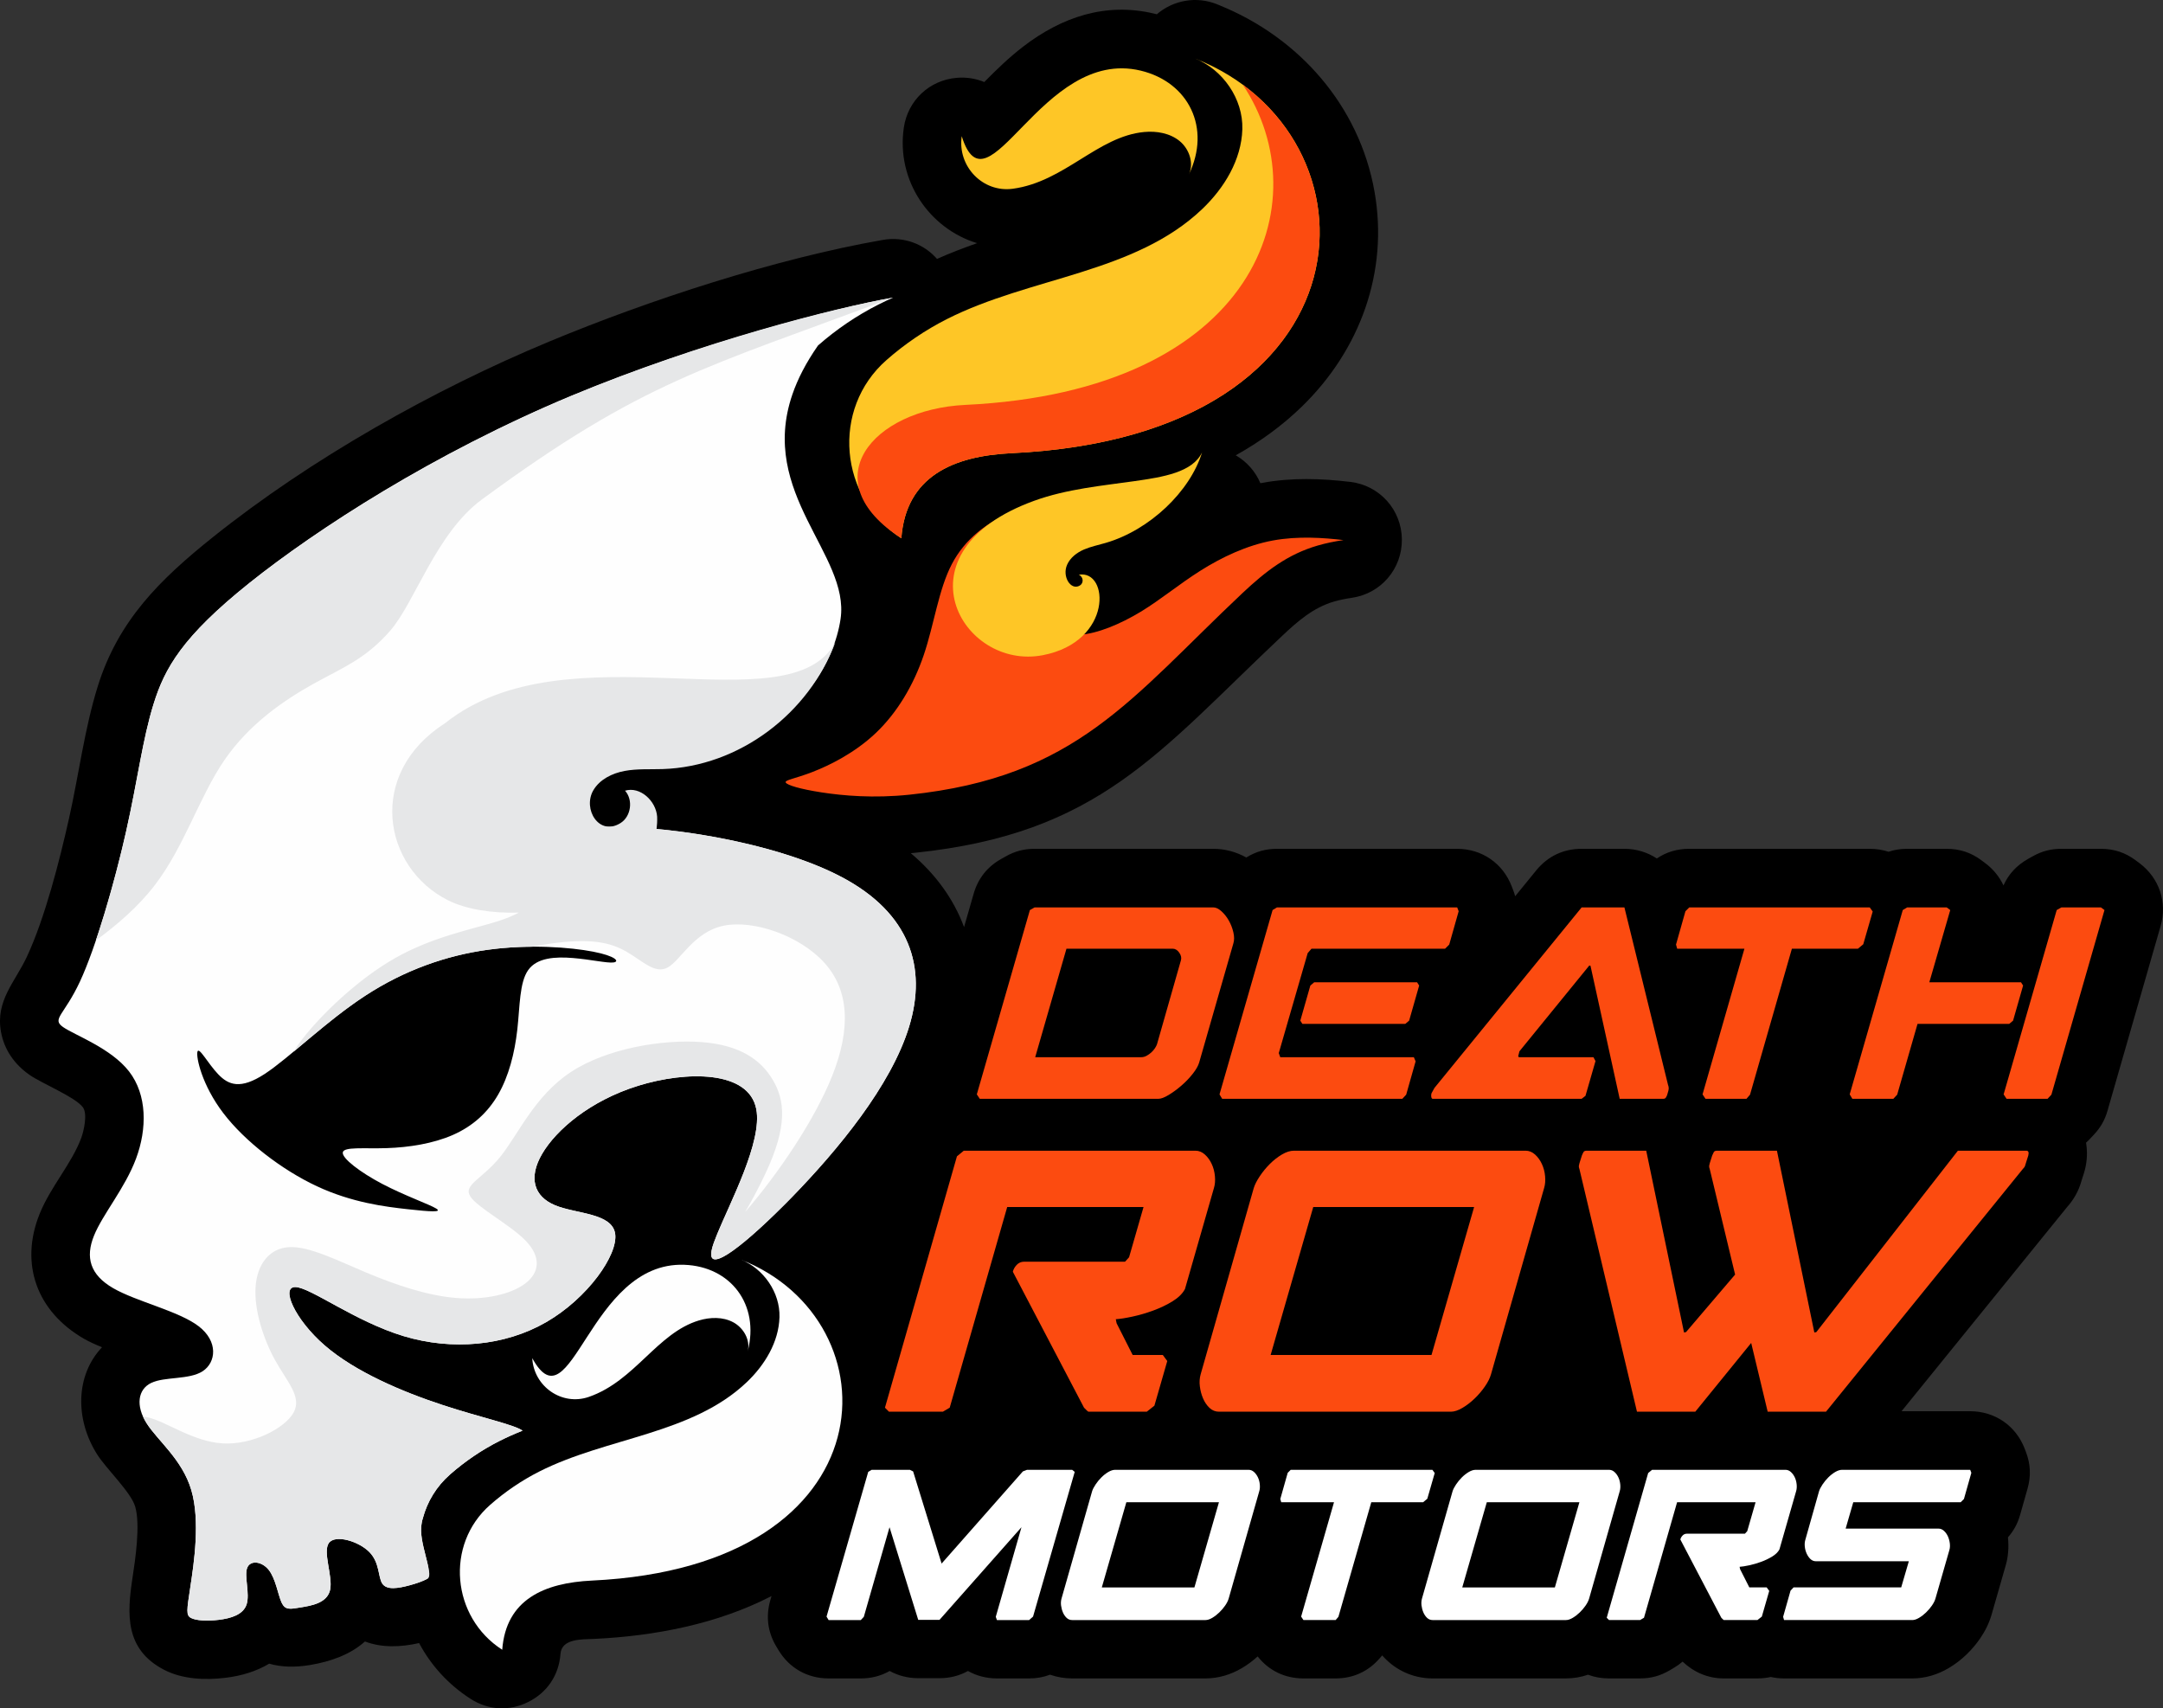
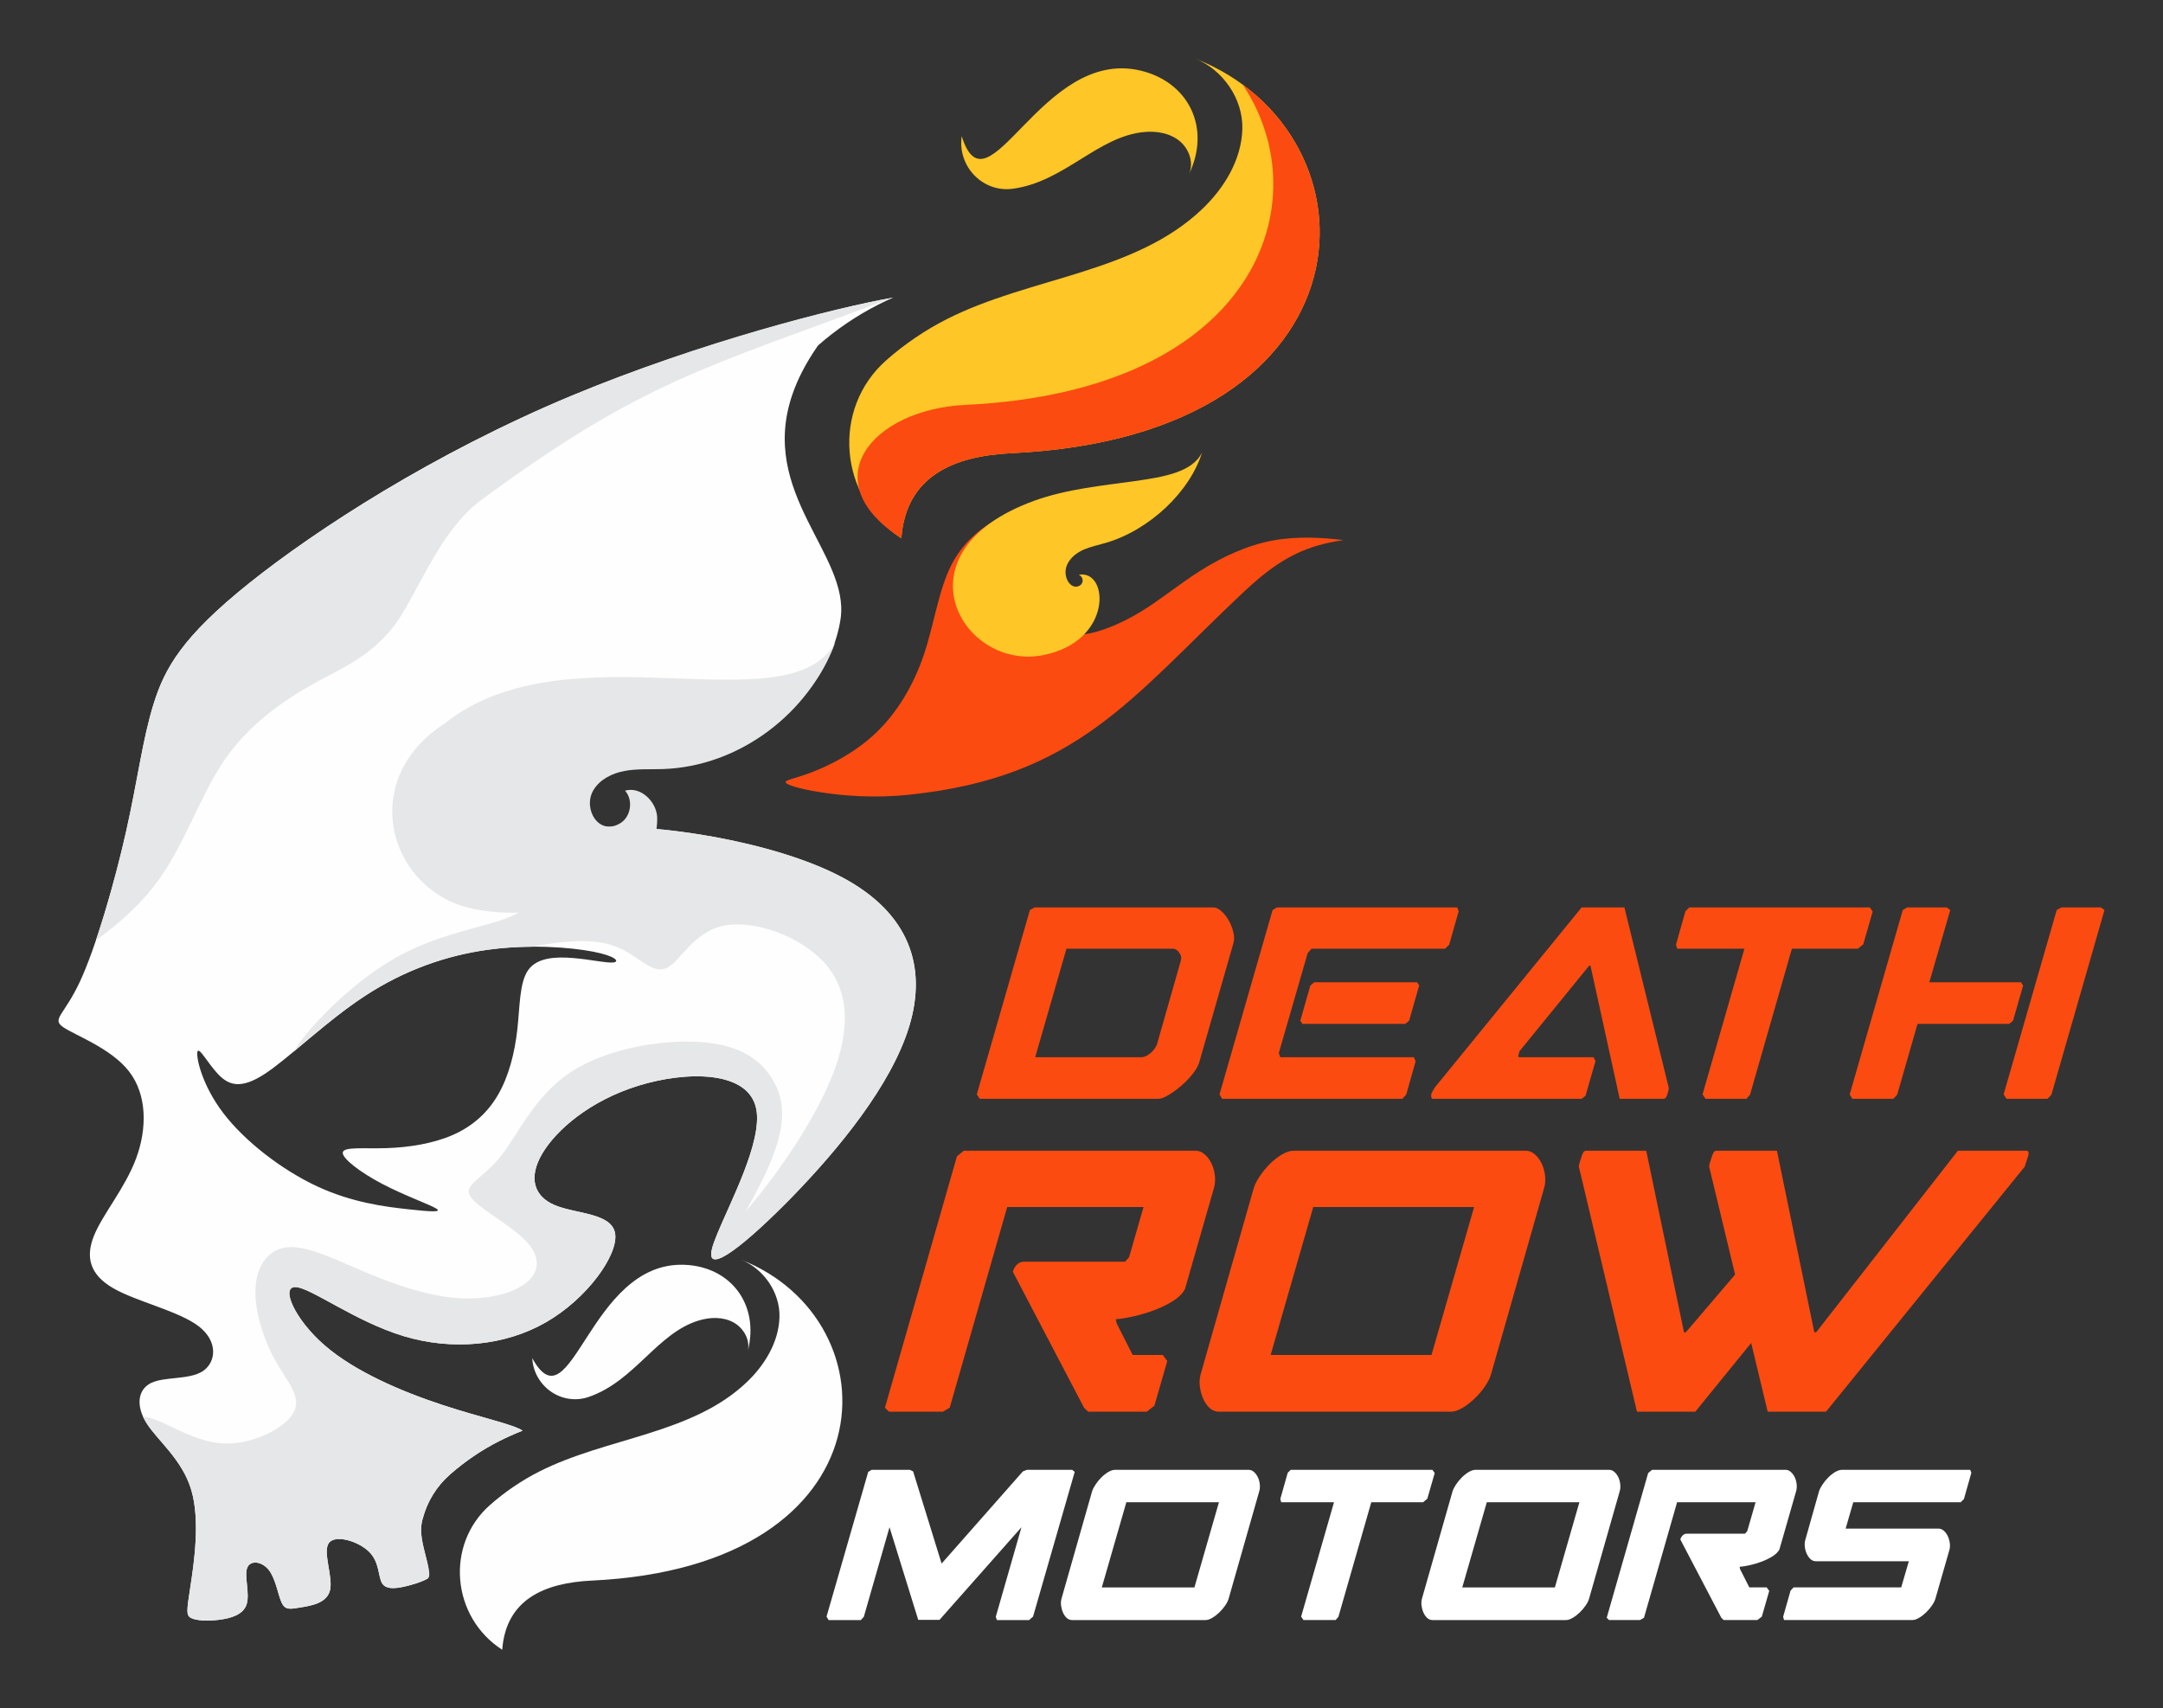
<svg xmlns="http://www.w3.org/2000/svg" xml:space="preserve" width="167.572mm" height="132.341mm" version="1.1" style="shape-rendering:geometricPrecision; text-rendering:geometricPrecision; image-rendering:optimizeQuality; fill-rule:evenodd; clip-rule:evenodd" viewBox="0 0 16746.71 13225.78">
  <rect x="0" y="0" width="16746.71" height="13225.78" fill="#333333" stroke="none" />
  <defs>
    <style type="text/css"> .fil3 {fill:#FEFEFE} .fil4 {fill:#E6E7E8} .fil0 {fill:black} .fil6 {fill:#FEFEFE;fill-rule:nonzero} .fil1 {fill:#FC4B10;fill-rule:nonzero} .fil5 {fill:#FEC626;fill-rule:nonzero} .fil2 {fill:white;fill-rule:nonzero} </style>
  </defs>
  <g id="Слой_x0020_1">
    <g id="_1984883764464">
-       <path class="fil0" d="M16150.87 8846.7c11.38,66.43 9.31,136.9 -8.35,207.82 -2.33,9.56 -4.65,17.58 -7.58,26.88l-20.08 62.72c-21.11,77.37 -60.57,145.35 -113.39,204.11l-1279.13 1577.32 531.09 0c191.19,0 354.12,112.01 422.61,290.54l8.96 23.35c36.53,95.21 40.75,187.4 12.92,285.53l-57.38 202.56c-19.21,67.72 -49.2,123.38 -94.34,174.39 8.26,77.54 1.81,155.51 -18.96,223.24l-107.52 374.61c-19.05,66.43 -49.89,128.21 -88.92,185.16 -30.58,44.45 -65.65,85.73 -104.42,123.12 -41.95,40.49 -88.22,76.25 -138.37,105.88 -86.25,51.1 -182.06,80.3 -282.68,80.3l-993 0c-35.15,0 -69.36,-3.88 -102.27,-11.19 -33.09,7.5 -67.64,11.19 -103.91,11.19l-259.86 0c-123.89,0 -232.28,-48.16 -319.05,-130.1 -21.02,18.1 -44.19,34.64 -69.53,49.54l-30.41 17.93c-72.8,42.9 -145.27,62.63 -229.8,62.63l-240.21 0c-57.89,0 -112.01,-9.56 -162.15,-28.68 -54.81,18.61 -112.18,28.68 -171.2,28.68l-1032.45 0c-132.34,0 -257.96,-49.97 -354.12,-140.86 -12.57,-11.89 -24.63,-24.38 -36.01,-37.32l-17.06 19.91c-89.09,103.99 -206.96,158.27 -343.86,158.27l-249.17 0c-143.03,0 -267.7,-60.31 -354.03,-170.24 -37.32,33.94 -77.81,64.27 -121.31,89.94 -86.17,51.1 -182.24,80.3 -282.78,80.3l-1032.36 0c-58.93,0 -116.58,-9.9 -170.76,-28.94 -50.41,19.38 -104.51,28.94 -162.68,28.94l-249.17 0c-81.5,0 -157.84,-20.42 -224.01,-57.63 -65.57,36.96 -139.66,55.82 -220.48,55.82l-164.92 0c-80.12,0 -155.34,-19.9 -220.73,-55.91 -66.52,38.26 -141.48,57.72 -223.76,57.72l-249.17 0c-163.62,0 -304.15,-79.61 -388.33,-219.96l-16.11 -26.88c-66.95,-111.66 -82.71,-232.88 -46.7,-357.99l9.48 -32.82c-418.4,216.51 -905.45,309.4 -1369.25,331.45 -95.55,4.57 -255.72,-5 -264.77,116.92 -12.14,163.71 -102.53,298.37 -249.42,371.61 -146.91,73.23 -308.89,64.45 -446.91,-24.38 -174.99,-112.52 -308.37,-262.61 -398.23,-431.74 -144.67,33 -290.8,36.79 -419.17,-12.24 -111.58,100.21 -262.44,155.18 -425.28,182.24 -113.48,18.87 -220.83,17.32 -316.47,-10.51 -98.31,59.36 -214.19,94.34 -335.42,109.16 -158.7,19.39 -336.02,12.75 -480.17,-62.72 -300.26,-157.24 -285.79,-426.75 -242.71,-709 21.8,-143.12 62.47,-413.14 20.94,-553.84 -33.17,-112 -223.33,-291.3 -294.57,-403.83 -171.55,-270.97 -168.1,-612 37.91,-829.37 -51.61,-20.94 -99.43,-42.56 -138.97,-65.31 -364.54,-209.63 -501.62,-579 -343.09,-969.9 84.44,-208.16 246.85,-385.57 321.12,-584.93 19.56,-52.39 51.18,-188.26 12.06,-238.67 -62.29,-80.47 -316.46,-182.75 -412.96,-250.2 -114.68,-80.22 -195.41,-193 -220.48,-332.75 -43.42,-242.28 109.42,-385.74 200.83,-582 140.61,-302.16 252.02,-741.05 326.11,-1070.79 75.65,-336.72 119.85,-693.41 222.12,-1021.51 159.05,-510.76 481.72,-827.74 891.24,-1155.31 759.06,-607.17 1707.51,-1141.18 2602.01,-1513.65 776.12,-323.19 1758.77,-643.62 2586.24,-788.02 161.04,-28.08 317.5,31.45 418.57,147.25 101.76,-45.49 205.58,-85.3 310.69,-121.91 -368.25,-111.32 -627.85,-484.13 -567.62,-894.68 31.02,-211.35 199.11,-368.68 412.1,-385.57 74.44,-5.86 146.22,6.04 210.75,32.74 95.46,-97.01 192.48,-190.58 300.78,-273.99 296.99,-228.58 638.88,-345.41 1014.44,-255.63 6.9,1.64 13.79,3.36 20.6,5.17 125.53,-108.3 306.38,-143.8 469.48,-76.33l9.99 4.13c0.86,0.35 1.72,0.69 2.58,1.12 619.06,249.95 1085.61,779.23 1203.3,1443.09 110.46,623.11 -112.26,1227.34 -562.02,1664.68 -154.05,149.75 -326.88,274.51 -512.48,377.64 87.45,50.32 153.45,127 191.1,216.08 4.75,-0.95 9.56,-1.81 14.31,-2.67 225.05,-41.61 455.78,-34.55 682.03,-7.5 226.86,27.05 396.08,215.31 399.01,443.72 2.93,228.41 -161.47,420.89 -387.55,453.71 -46.61,6.81 -93.57,15.85 -138.8,29.12 -159.66,46.52 -281.91,153.53 -400.73,265.54 -959.22,903.98 -1417.76,1530.19 -2838.87,1678.81 -12.06,1.3 -24.12,2.42 -36.19,3.54 191.88,161.46 332.06,354.81 412.45,572.1l74.27 -258.05c34.2,-118.82 105.62,-208.94 213.42,-269.51l36.53 -20.51c70.83,-39.72 140.44,-57.89 221.6,-57.89l1383.55 0c91.67,0 178.27,24.2 255.81,67.2l4.66 -2.76c73.49,-44.11 146.99,-64.44 232.71,-64.44l1395.01 0c190.92,0 353.68,111.66 422.34,289.84l11.46 29.72c6.12,15.86 11.29,31.62 15.68,47.39l163.28 -200.32c88.91,-109.07 210.06,-166.63 350.84,-166.63l331.02 0c92.97,0 179.47,27.05 251.5,74.87 73.23,-49.81 157.07,-74.87 250.72,-74.87l1397.25 0c51.35,0 100.29,7.76 145.95,22.83 45.41,-15.51 92.54,-22.83 144.06,-22.83l305.96 0c102.02,0 189.63,29.12 271.23,90.29l27.4 20.51c62.8,47.04 110.54,106.31 141.38,172.66 39.12,-87.45 102.62,-155.95 189.98,-205.06l36.54 -20.51c70.83,-39.72 140.44,-57.89 221.6,-57.89l305.95 0c102.02,0 189.64,29.12 271.23,90.29l27.4 20.51c153.53,114.85 216.86,303.19 163.79,487.48l-410.98 1429.39c-20.59,71.76 -52.99,128.98 -103.9,183.6l-29.72 31.88c-10.6,11.37 -21.55,22.06 -32.75,32.05z" />
      <path class="fil1" d="M7562.83 8472.57l22.86 34.25 1383.61 0c19.73,0 46.04,-9.9 78.73,-29.7 32.75,-19.74 65.44,-43.74 98.2,-71.88 32.68,-28.14 61.98,-58.59 87.88,-91.34 25.9,-32.76 42.65,-62.05 50.25,-87.89l264.81 -922.41c7.6,-24.34 7.6,-52.9 0,-85.65 -7.6,-32.69 -19.4,-63.13 -35.4,-91.28 -15.94,-28.2 -34.99,-52.15 -57.03,-71.94 -22.11,-19.81 -42.99,-29.7 -62.79,-29.7l-1383.62 0 -36.55 20.55 -410.95 1427.01zm452.05 -287.67l242.03 -840.22 821.97 0c19.74,0 36.9,10.24 51.34,30.86 14.44,20.55 18.65,40.68 12.54,60.49l-184.92 648.37c-3.05,9.15 -8.34,19.46 -15.94,30.85 -7.66,11.39 -16.75,22.05 -27.39,31.94 -10.71,9.9 -22.86,18.65 -36.56,26.24 -13.69,7.67 -28.14,11.46 -43.39,11.46l-819.67 0zm1837.96 -1139.34l-410.95 1427.01 20.55 34.25 1395 0 29.71 -31.94 73.03 -258.04 -13.7 -31.94 -1034.23 0 -11.46 -32.01 223.79 -773.96 29.63 -34.25 1034.3 0 31.94 -31.94 73.1 -258.03 -11.46 -29.7 -1395 0 -34.25 20.55zm1134.74 584.49l-15.94 -25.09 -796.88 0 -29.63 25.09 -77.65 271.73 16 25.09 796.82 0 29.7 -25.09 77.58 -271.73zm95.96 833.37c-3.06,7.67 -3.8,16.75 -2.31,27.39 1.49,10.65 5.36,16.01 11.39,16.01l1153.04 0 29.63 -22.86 77.65 -269.42 -16 -29.64 -573.03 0c-9.16,0 -11.46,-6.11 -6.86,-18.31l6.86 -27.39 541.08 -664.38 9.16 2.31 226.02 1029.69 337.92 0c9.09,0 15.6,-3.06 19.4,-9.15 3.8,-6.04 7.26,-12.89 10.24,-20.55l9.15 -31.94c4.54,-15.19 3.8,-30.45 -2.31,-45.64l-337.85 -1374.53 -331.07 0 -1139.34 1397.31 -22.79 41.09zm3342.49 -1152.97l73.03 -253.42 -22.85 -32.01 -1397.25 0 -29.7 29.7 -73.03 258.03 9.08 31.94 520.61 0 -324.22 1127.89 22.79 34.25 317.37 0 27.39 -31.94 324.22 -1130.2 511.46 0 41.09 -34.24zm1221.47 294.51l16 25.09 -77.64 271.73 -29.71 25.09 -710.01 0 -157.53 548.01 -29.7 31.94 -317.37 0 -20.55 -34.25 410.95 -1427.01 34.25 -20.55 305.98 0 27.4 20.55 -162.15 559.4 710.08 0zm276.28 -559.4l36.55 -20.55 305.91 0 27.4 20.55 -410.95 1429.32 -29.71 31.94 -317.37 0 -22.79 -34.25 410.96 -1427.01z" />
      <path class="fil1" d="M8937.83 10882.63l-59.2 46.72 -451.44 0c-2.1,0 -7.8,-4.68 -17.16,-14.04 -9.28,-9.28 -15.05,-15.05 -17.09,-17.09l-551.12 -1052.41c4.14,-18.72 14.04,-36.35 29.57,-52.96 15.59,-16.55 34.79,-24.89 57.63,-24.89l781.5 0 31.12 -34.24 112.1 -389.2 -1055.53 0 -445.2 1553.69 -52.97 31.13 -417.19 0 -31.2 -31.13 557.37 -1946 52.96 -43.6 1793.42 0c26.98,0 51.4,9.83 73.16,29.57 21.77,19.73 39.48,44.07 52.97,73.16 13.49,29.09 21.77,60.7 24.88,94.94 3.12,34.25 0.54,64.9 -7.8,91.89l-224.2 781.49c-18.65,35.34 -50.86,66.94 -96.5,95.01 -45.63,28.01 -95.48,51.88 -149.46,71.61 -53.99,19.67 -107.42,35.26 -160.32,46.65 -52.96,11.46 -96.02,18.18 -129.25,20.28l6.24 31.13 124.51 245.97 233.55 0 34.24 46.72 -99.62 345.58zm501.28 46.72l1793.48 0c26.98,0 57.09,-9.83 90.25,-29.56 33.23,-19.74 64.9,-44.15 95.01,-73.17 30.11,-29.09 56.55,-60.22 79.41,-93.45 22.79,-33.16 38.39,-64.29 46.66,-93.38l411.02 -1441.59c8.27,-26.99 10.91,-57.64 7.8,-91.89 -3.12,-34.24 -11.46,-65.85 -24.95,-94.94 -13.49,-29.09 -31.13,-53.44 -52.9,-73.16 -21.84,-19.74 -46.18,-29.57 -73.17,-29.57l-1793.47 0c-29.03,0 -60.15,9.83 -93.38,29.57 -33.23,19.73 -64.36,44.07 -93.38,73.16 -29.09,29.09 -55.07,60.7 -77.85,94.94 -22.86,34.25 -38.46,64.9 -46.72,91.89l-411.02 1441.59c-8.27,29.09 -10.38,60.22 -6.18,93.38 4.14,33.23 12.41,64.36 24.88,93.45 12.48,29.02 29.03,53.44 49.78,73.17 20.82,19.73 45.71,29.56 74.73,29.56zm1974.07 -1584.82l-330.05 1145.8 -1245.48 0 330.05 -1145.8 1245.48 0zm2272.93 1584.82l451.44 0 1522.56 -1877.51c10.37,-10.37 16.61,-19.19 18.65,-26.44 2.1,-7.33 4.21,-14.04 6.24,-20.28l18.72 -59.13c6.24,-24.95 1.02,-37.37 -15.6,-37.37l-529.29 0 -1096.01 1404.23 -15.53 3.13 -289.57 -1407.35 -463.98 0c-12.41,0 -20.76,3.6 -24.89,10.92 -4.14,7.26 -8.27,16.07 -12.47,26.44l-18.65 59.13c-2.11,6.24 -3.67,12.95 -4.69,20.28 -1.01,7.26 0.55,16.07 4.69,26.44l196.12 815.75 -379.83 445.26 -15.59 3.13 -292.69 -1407.35 -460.8 0c-12.41,0 -20.76,3.6 -24.88,10.92 -4.14,7.26 -8.34,16.07 -12.48,26.44l-18.65 59.13c-2.1,6.24 -3.66,12.95 -4.68,20.28 -1.02,7.26 0.54,16.07 4.68,26.44l445.2 1877.51 451.51 0 432.79 -532.41 127.7 532.41z" />
      <path class="fil2" d="M7274.14 12540.61l634.47 -717 -198.96 693.67 8.94 25.09 249.15 0 30.52 -26.86 322.59 -1120.29 -19.67 -16.14 -349.51 0 -32.28 12.54 -629.18 713.41 -220.46 -713.41 -25.09 -12.54 -295.73 0 -26.85 16.14 -322.66 1120.29 16.14 26.86 249.14 0 23.34 -25.09 198.96 -693.67 222.22 717 164.93 0zm1027.04 1.77l1032.4 0c15.53,0 32.89,-5.7 52.02,-17.03 19.13,-11.32 37.3,-25.42 54.66,-42.11 17.3,-16.75 32.55,-34.65 45.71,-53.78 13.15,-19.12 22.11,-37.03 26.85,-53.78l236.6 -829.91c4.82,-15.53 6.31,-33.16 4.48,-52.83 -1.76,-19.74 -6.58,-37.98 -14.31,-54.66 -7.8,-16.75 -17.9,-30.79 -30.45,-42.18 -12.54,-11.32 -26.58,-17.02 -42.17,-17.02l-1032.4 0c-16.75,0 -34.66,5.7 -53.78,17.02 -19.13,11.39 -37.03,25.43 -53.78,42.18 -16.69,16.68 -31.67,34.92 -44.76,54.66 -13.15,19.67 -22.11,37.3 -26.92,52.83l-236.6 829.91c-4.75,16.75 -5.97,34.66 -3.6,53.78 2.44,19.13 7.19,37.03 14.38,53.78 7.12,16.69 16.68,30.79 28.68,42.11 11.93,11.33 26.24,17.03 42.99,17.03zm1136.37 -912.31l-189.95 659.56 -717 0 190.02 -659.56 716.93 0zm1613.17 -26.92l57.36 -198.96 -17.97 -25.09 -1096.89 0 -23.34 23.33 -57.36 202.56 7.19 25.09 408.65 0 -254.51 885.44 17.9 26.86 249.15 0 21.5 -25.09 254.57 -887.21 401.47 0 32.28 -26.92zm41.22 939.23l1032.4 0c15.53,0 32.89,-5.7 52.02,-17.03 19.13,-11.32 37.3,-25.42 54.66,-42.11 17.3,-16.75 32.55,-34.65 45.71,-53.78 13.15,-19.12 22.11,-37.03 26.85,-53.78l236.6 -829.91c4.82,-15.53 6.31,-33.16 4.48,-52.83 -1.76,-19.74 -6.58,-37.98 -14.31,-54.66 -7.8,-16.75 -17.9,-30.79 -30.44,-42.18 -12.55,-11.32 -26.58,-17.02 -42.18,-17.02l-1032.4 0c-16.75,0 -34.66,5.7 -53.78,17.02 -19.13,11.39 -37.03,25.43 -53.78,42.18 -16.69,16.68 -31.67,34.92 -44.76,54.66 -13.15,19.67 -22.11,37.3 -26.92,52.83l-236.6 829.91c-4.75,16.75 -5.97,34.66 -3.6,53.78 2.45,19.13 7.2,37.03 14.38,53.78 7.12,16.69 16.68,30.79 28.68,42.11 11.93,11.33 26.24,17.03 42.99,17.03zm1136.37 -912.31l-189.95 659.56 -717 0 190.02 -659.56 716.93 0zm1412.43 885.44l-34.11 26.86 -259.87 0c-1.22,0 -4.48,-2.72 -9.83,-8.07 -5.43,-5.36 -8.67,-8.68 -9.9,-9.83l-317.23 -605.85c2.38,-10.78 8.07,-20.89 17.02,-30.45 8.95,-9.56 20.01,-14.38 33.16,-14.38l449.89 0 17.9 -19.73 64.56 -223.99 -607.62 0 -256.34 894.4 -30.44 17.91 -240.2 0 -17.91 -17.91 320.83 -1120.29 30.45 -25.09 1032.47 0c15.53,0 29.57,5.7 42.11,17.02 12.54,11.39 22.65,25.43 30.45,42.18 7.8,16.68 12.54,34.92 14.31,54.66 1.83,19.67 0.34,37.3 -4.48,52.83l-129.05 449.95c-10.72,20.28 -29.23,38.52 -55.55,54.66 -26.31,16.14 -55,29.84 -86.06,41.23 -31.06,11.32 -61.84,20.28 -92.29,26.85 -30.45,6.58 -55.28,10.44 -74.39,11.66l3.6 17.91 71.67 141.59 134.48 0 19.67 26.92 -57.3 198.96zm336.97 -595.14c-4.82,15.6 -6.31,32.89 -4.48,52.02 1.77,19.12 6.52,37.37 14.31,54.66 7.8,17.36 17.63,31.67 29.57,42.99 11.93,11.39 26.3,17.09 42.99,17.09l718.76 0 -59.13 202.49 -833.44 0 -23.33 25.09 -57.37 202.56 7.19 25.09 993.01 0c15.53,0 32.82,-5.7 51.95,-17.03 19.12,-11.32 37.37,-25.42 54.66,-42.11 17.36,-16.75 32.62,-34.65 45.71,-53.78 13.15,-19.12 22.11,-37.03 26.91,-53.78l107.56 -374.6c4.75,-15.53 5.97,-33.16 3.59,-52.9 -2.44,-19.73 -7.53,-37.91 -15.26,-54.66 -7.8,-16.75 -17.9,-30.79 -30.44,-42.11 -12.55,-11.39 -26.58,-17.02 -42.18,-17.02l-718.7 0 59.13 -204.32 831.68 0 25.09 -25.09 57.36 -202.56 -8.94 -23.33 -991.25 0c-16.75,0 -34.65,5.7 -53.78,17.02 -19.12,11.39 -37.03,25.43 -53.78,42.18 -16.68,16.68 -31.67,34.92 -44.75,54.66 -13.16,19.67 -22.11,37.3 -26.92,52.83l-105.72 374.6z" />
      <path class="fil3" d="M6914.39 2304.12c-443.37,77.3 -1532.33,361.11 -2489.99,759.92 -1068.35,444.87 -1972.99,1033.02 -2493.26,1449.27 -520.2,416.03 -655.97,660.43 -741.88,936.37 -85.92,275.87 -122.13,583.54 -212.6,986.16 -90.46,402.54 -235.25,900.22 -357.39,1162.61 -122.06,262.3 -221.68,289.5 -131.22,352.76 90.46,63.28 371.02,162.9 511.25,343.82 140.24,181 140.24,443.3 54.26,674.08 -86,230.7 -257.83,429.67 -325.71,597.03 -67.96,167.43 -31.74,303.13 149.19,407.22 181,104.03 506.7,176.32 660.57,293.98 153.73,117.59 135.63,280.41 31.67,348.36 -104.03,67.82 -294.12,40.62 -398.14,90.47 -104.02,49.77 -122.13,176.45 -36.21,312.21 85.92,135.62 276,280.27 346.18,517.62 70.2,237.34 20.42,567.4 -7.52,750.44 -27.95,183.02 -34.12,219.1 5.15,239.65 39.2,20.55 123.96,25.63 215.31,14.51 91.21,-11.19 188.99,-38.52 215.3,-119.89 26.24,-81.45 -18.92,-217.27 3.73,-280.55 22.52,-63.4 112.98,-54.25 167.23,13.57 54.32,67.81 72.42,194.49 100.09,253.69 27.6,59.2 64.77,50.86 146.28,37.3 81.38,-13.49 207.04,-32.48 229.22,-136.84 22.18,-104.43 -59.33,-294.45 -9.49,-362.33 49.71,-67.82 230.56,-13.5 313.02,70.05 82.47,83.62 66.4,196.46 101.46,246.11 34.99,49.64 120.98,35.8 212.6,10.98 48.15,-13.16 97.79,-29.36 136.51,-50.66 42.24,-76.97 -74.6,-285.36 -45.44,-428.31 1.63,-13.16 4.89,-26.85 9.76,-41.36 33.84,-125.74 103.48,-243.8 210.97,-338 115.49,-101.31 243.46,-188.38 380.58,-257.76 58.52,-29.64 118.75,-56.15 180.05,-80.57 -66.19,-47.26 -322.05,-100.98 -617.38,-197.95 -316.76,-104.02 -678.62,-257.9 -913.87,-461.41 -235.25,-203.57 -343.82,-456.93 -226.16,-452.39 117.59,4.41 461.4,266.84 836.82,380.03 375.49,112.98 782.71,76.76 1103.89,-108.57 321.1,-185.54 556.28,-520.4 533.68,-683.09 -22.64,-162.89 -303.19,-153.87 -465.88,-221.75 -162.89,-67.82 -208.19,-212.53 -99.62,-397.94 108.57,-185.54 371.01,-411.76 744.05,-527.25 372.99,-115.5 856.5,-120.23 914.01,181.33 48.62,255.26 -208.19,730.29 -309.38,983.38l0.15 0.07c-14.02,35.1 -28.41,70.49 -36.09,107.93 -0.56,2.7 -1.05,5.47 -1.54,8.16 -44.79,260.35 563.63,-357.66 620.96,-416.59 356.43,-366.33 770.03,-864.77 909.59,-1323.33 139.63,-458.56 4.95,-877.11 -521.83,-1156.16 -526.85,-279.19 -1446,-418.69 -1928.23,-384.44 -482.16,34.25 -527.32,242.36 -663.02,364.5 -135.75,122.13 -361.99,158.27 -529.29,54.32 -167.43,-104.02 -276.01,-348.43 -126.81,-592.63 149.2,-244.21 556.14,-488.6 1046.24,-535.86 490.02,-47.41 1063.32,102.06 1474.47,-27.47 411.16,-129.6 667.09,-537.35 717.27,-877.17 73.52,-497.9 -637.17,-968.26 -373.25,-1737.75 40.75,-118.95 104.84,-245.01 198.7,-379.42 142.07,-124.64 299.4,-231.72 468.06,-317.03 37.09,-18.79 74.8,-36.49 112.91,-53.44zm-5385.73 5838.13c-11.45,41.91 33.71,256.81 199.98,475.04 166.22,218.29 453.54,439.84 724.93,566.52 271.32,126.67 526.98,158.41 702.69,177.74 175.51,19.26 271.2,25.97 220.6,-5.36 -50.59,-31.54 -247.59,-101.25 -417.46,-190.56 -170.01,-89.38 -313.03,-198.5 -305.38,-243.87 7.61,-45.43 166.02,-27.32 339.15,-33.02 172.93,-5.64 360.63,-35.06 513.15,-102.07 152.44,-67.07 269.5,-171.84 351.01,-313.16 81.37,-141.32 127.15,-319.4 147.7,-501.01 20.55,-181.54 16.01,-366.6 84.84,-462.83 68.69,-96.43 210.7,-103.75 346.52,-92.7 135.63,11.05 265.02,40.89 313.85,34.25 48.9,-6.65 17.16,-49.64 -158.14,-83.48 -175.31,-33.98 -494.17,-59 -815.34,-14.79 -321.16,44.08 -644.64,157.19 -948.92,355.76 -304.35,198.43 -589.58,482.3 -778.23,605.52 -188.73,123.21 -280.95,85.92 -361.04,1.76 -80.29,-84.37 -148.52,-215.58 -159.91,-173.74z" />
      <path class="fil4" d="M742.63 7280.26c164.24,-120.16 327.87,-260.61 455.77,-427.43 229.22,-299.06 343.88,-682.89 538.24,-966.96 194.36,-284.08 468.53,-468.54 692.79,-593.11 224.26,-124.58 398.81,-189.41 590.65,-408.65 191.85,-219.24 356.78,-756.93 710.22,-1016.74 1254.22,-922.13 1733.33,-1019.31 3184.08,-1563.25 -443.37,77.3 -1476.99,338.12 -2489.99,759.92 -1013.01,421.81 -1972.99,1033.02 -2493.26,1449.27 -520.2,416.03 -655.97,660.43 -741.88,936.37 -85.92,275.87 -122.13,583.54 -212.6,986.16 -61.1,272 -147.03,587.47 -234.02,844.42zm4765.66 2408.5c-28.31,177.19 268.32,-55.9 621.29,-418.76 356.43,-366.33 770.03,-864.77 909.59,-1323.33 139.63,-458.56 4.95,-877.11 -521.83,-1156.16 -378.1,-200.36 -958.24,-328.78 -1433.95,-372.67 4.02,-30.6 5.58,-62.32 4.42,-95.19 -8.73,-122.06 -131.49,-236.47 -248.66,-201.2 64.22,70.94 46.99,198.57 -33.77,249.89 -167.37,106.4 -295.67,-108.36 -211.86,-252.54 49.3,-84.77 146.01,-132.24 242.44,-150.21 96.43,-17.97 195.58,-11.32 293.64,-14.44 593.99,-18.99 1134.06,-430.15 1338.52,-983.1 -356.03,664.91 -2073.36,-130.48 -3023.23,628.77 -609.58,389.32 -481.35,1117.24 24.35,1370.32 137.68,68.9 336.17,101.3 547.23,95.21 -38.83,21.8 -94.88,45.49 -168.76,68.83 -189.4,59.82 -495.92,117.12 -789.96,284.08 -294.11,166.95 -575.68,443.64 -716.46,625.59 -28.55,36.89 -51.34,69.85 -68.36,98.27 161.87,-134.62 354.27,-302.59 554.92,-433.41 304.28,-198.57 627.77,-311.67 948.92,-355.76 116.98,-16.14 233.69,-23.06 343.28,-23.67 50.72,-9.7 98.94,-17.77 143.83,-24.13 309.03,-43.88 461,-8.95 585.64,62.04 124.57,71.01 221.82,178.22 321.51,122.13 99.69,-56.07 201.81,-275.39 432.39,-322.73 230.5,-47.4 589.3,77.24 778.71,286.58 189.39,209.28 209.34,503.39 61.09,875.96 -138.11,346.96 -422.07,761.95 -673.8,1053.86 53.36,-91.1 104.91,-187.21 157.19,-298.27 173.2,-367.61 149.94,-566.45 57.29,-723.17 -92.62,-156.72 -254.57,-271.39 -552.34,-293.78 -297.83,-22.45 -731.44,47.34 -1011.78,231.78 -280.34,184.39 -407.49,483.39 -545.77,655.37 -138.34,171.9 -287.87,216.79 -234.3,305.3 53.58,88.42 310.32,220.46 431.17,346.32 120.84,125.87 105.92,245.49 -2.72,329.03 -108.64,83.49 -310.85,130.82 -533.89,113.39 -223.04,-17.42 -466.9,-99.69 -695.91,-195.64 -229.08,-95.96 -443.44,-205.55 -597.91,-198.1 -154.48,7.47 -249.21,132.11 -261.63,306.53 -12.48,174.42 57.3,398.74 150.75,568.21 93.45,169.4 210.64,284.01 143.36,406.13 -67.34,122.07 -318.99,251.73 -548.48,238.65 -229.49,-13.16 -436.8,-169.06 -578.8,-201.41 -13.29,-3.05 -26.04,-5.02 -38.25,-5.7 7.53,16.62 16.75,33.64 27.53,50.73 85.92,135.62 276,280.27 346.18,517.62 70.2,237.34 20.42,567.4 -7.52,750.44 -27.95,183.02 -34.12,219.1 5.15,239.65 39.2,20.55 123.96,25.63 215.31,14.51 91.21,-11.19 188.99,-38.52 215.3,-119.89 26.24,-81.45 -18.92,-217.27 3.73,-280.55 22.52,-63.4 112.98,-54.25 167.23,13.57 54.32,67.81 72.42,194.49 100.09,253.69 27.6,59.2 64.77,50.86 146.28,37.3 81.38,-13.49 207.04,-32.48 229.22,-136.84 22.18,-104.43 -59.33,-294.45 -9.49,-362.33 49.71,-67.82 230.56,-13.5 313.02,70.05 82.47,83.62 66.4,196.46 101.46,246.11 34.99,49.64 120.98,35.8 212.6,10.98 48.15,-13.16 97.79,-29.36 136.51,-50.66 55.33,-26.51 -74.6,-285.36 -45.44,-428.31 1.63,-13.16 4.89,-26.85 9.76,-41.36 33.84,-125.74 103.48,-243.8 210.97,-338 115.49,-101.31 243.46,-188.38 380.58,-257.76 58.52,-29.64 118.75,-56.15 180.05,-80.57 -66.19,-47.26 -322.05,-100.98 -617.38,-197.95 -316.76,-104.02 -678.62,-257.9 -913.87,-461.41 -235.25,-203.57 -343.82,-456.93 -226.16,-452.39 117.59,4.41 461.4,266.84 836.82,380.03 375.49,112.98 782.71,76.76 1103.89,-108.57 321.1,-185.54 556.28,-520.4 533.68,-683.09 -22.64,-162.89 -303.19,-153.87 -465.88,-221.75 -162.89,-67.82 -208.19,-212.53 -99.62,-397.94 108.57,-185.54 371.01,-411.76 744.05,-527.25 372.99,-115.5 856.5,-120.23 914.01,181.33 47.54,249.56 -196.8,709.2 -302.32,966.08 -16.67,42.43 -38.23,90.51 -44.86,135.63z" />
      <path class="fil1" d="M7041.2 6152.44c-278.57,29.02 -514.51,7.81 -681.73,-18.04 -167.29,-25.83 -265.83,-56.48 -275.94,-76.15 -10.17,-19.6 68.02,-28.21 204.66,-80.77 136.57,-52.69 331.41,-149.4 493.08,-303.13 161.6,-153.73 289.91,-364.36 370.88,-603.48 80.9,-239.18 114.33,-506.7 217.41,-703.78 102.94,-197.07 275.39,-323.54 452.59,-397.39 177.2,-73.84 359.07,-94.87 445.07,-94.33 85.92,0.55 75.74,22.72 31.8,48.02 -44.14,25.29 -122.06,53.64 -194.83,138.54 -72.9,84.84 -140.78,226.23 -151.36,360.16 -10.71,134 35.81,260.54 106.47,352.22 70.53,91.62 165.4,148.32 301.5,139.83 135.96,-8.54 313.03,-82.39 470.83,-177.94 157.8,-95.69 296.07,-213.01 462.15,-317.78 166.02,-104.77 359.89,-196.8 561.71,-234.09 192.93,-35.67 393.12,-21.37 546.04,-3.12 -69.85,10.23 -137.45,24.13 -200.45,42.51 -230.57,67.28 -398.82,195.72 -584.35,370.61 -862.2,812.55 -1281.14,1422.61 -2575.52,1558.1z" />
      <path class="fil5" d="M9306.92 3502.05c-72.94,154.86 -301.83,191.34 -525.96,223.19 -243.26,34.58 -521.83,60.1 -774.59,151.92 -1087.87,395.02 -561.44,1317.46 68.4,1195.07 544.37,-105.78 512.27,-664.84 277.42,-622.69 37.47,16.84 39.54,65.14 7.8,83.85 -69.08,40.71 -138.55,-69.21 -98.23,-160.94 23.98,-54.44 75.01,-94.32 131.39,-118.43 53.13,-22.69 110.86,-34.37 168.32,-51.19 339.63,-99.44 652.24,-396.91 745.46,-700.79z" />
      <path class="fil5" d="M9253.31 453.45c212.99,85.33 372.35,310.94 365.32,547.29 -6.99,236.33 -139.52,454.47 -310.6,617.63 -523.12,498.78 -1330.71,525.17 -1975.68,851.35 -168.66,85.31 -326,192.38 -468.06,317.03 -431.73,378.4 -368.6,1069.91 114.18,1380.48 35.55,-478.41 399.51,-637.19 854.45,-658.79 2870.57,-136.53 2892.62,-2478.03 1420.39,-3055z" />
      <path class="fil5" d="M9203.9 1352.22c41.95,-87.2 4.3,-198.51 -70.48,-259.94 -74.79,-61.44 -177.76,-79.27 -274.17,-70.4 -359.89,33.18 -617.58,385.65 -1018.07,439.41 -232.88,31.36 -429.24,-174.22 -395.12,-406.75 201.01,641.55 615.44,-691.86 1384.93,-507.92 373.25,89.26 547.98,446.23 372.91,805.59z" />
      <path class="fil1" d="M6978.48 4167.25c35.53,-478.43 399.49,-637.18 854.45,-658.82 2605.15,-123.9 2864.06,-2063.65 1789.27,-2852.68 603.62,904.37 106.54,2371.67 -2148.08,2478.88 -723.57,34.39 -1184.78,589.31 -495.65,1032.61z" />
      <path class="fil6" d="M5738 9752.78c173.17,69.37 302.74,252.82 297.03,444.98 -5.69,192.15 -113.44,369.52 -252.54,502.17 -425.33,405.53 -1081.96,427 -1606.36,692.2 -137.13,69.37 -265.06,156.42 -380.56,257.77 -351.02,307.67 -299.69,869.9 92.83,1122.42 28.9,-388.98 324.83,-518.07 694.73,-535.63 2333.96,-111.02 2351.88,-2014.8 1154.86,-2483.92z" />
-       <path class="fil6" d="M5789.05 10461.91c22.34,-87.79 -32.86,-182.95 -112.87,-225.46 -80.02,-42.5 -177.81,-39.76 -264.62,-13.74 -324.08,97.17 -495.19,468.39 -852.69,591.98 -207.88,71.95 -426.18,-80.27 -437.99,-299.97 303.42,551.4 436.45,-748.98 1176.63,-722.87 359.03,12.69 585.56,307.84 491.55,670.06z" />
+       <path class="fil6" d="M5789.05 10461.91c22.34,-87.79 -32.86,-182.95 -112.87,-225.46 -80.02,-42.5 -177.81,-39.76 -264.62,-13.74 -324.08,97.17 -495.19,468.39 -852.69,591.98 -207.88,71.95 -426.18,-80.27 -437.99,-299.97 303.42,551.4 436.45,-748.98 1176.63,-722.87 359.03,12.69 585.56,307.84 491.55,670.06" />
    </g>
  </g>
</svg>